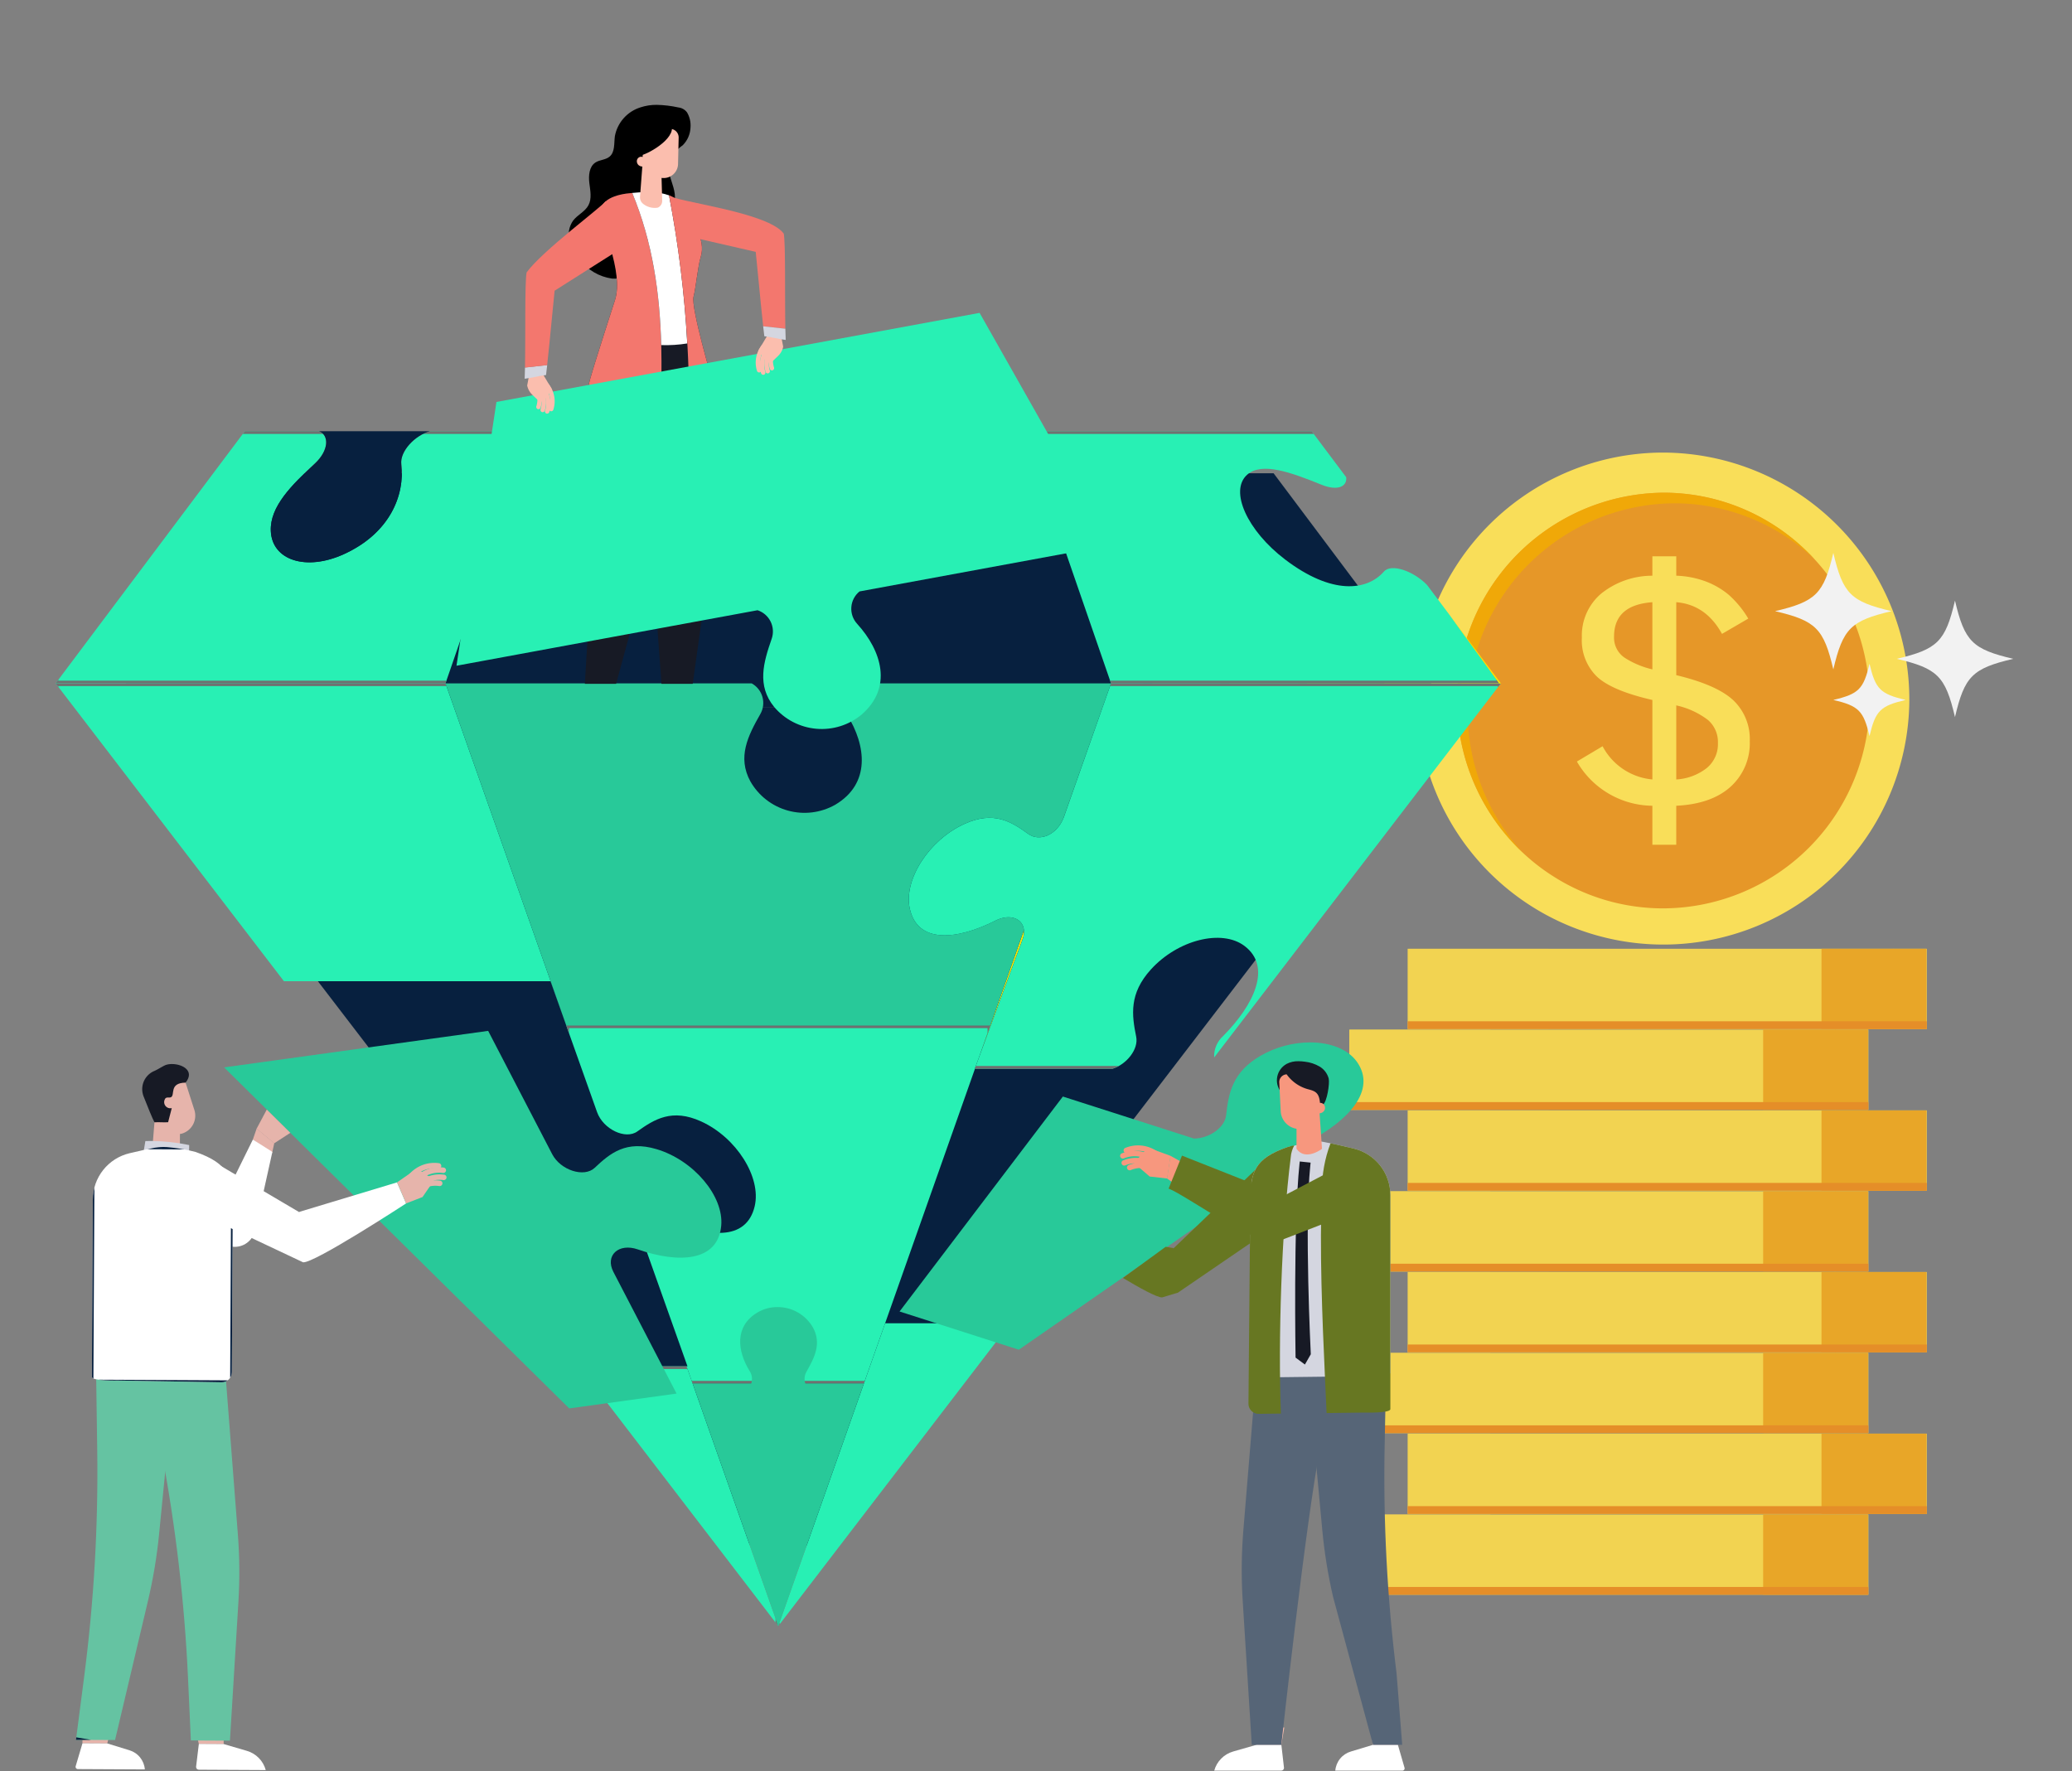
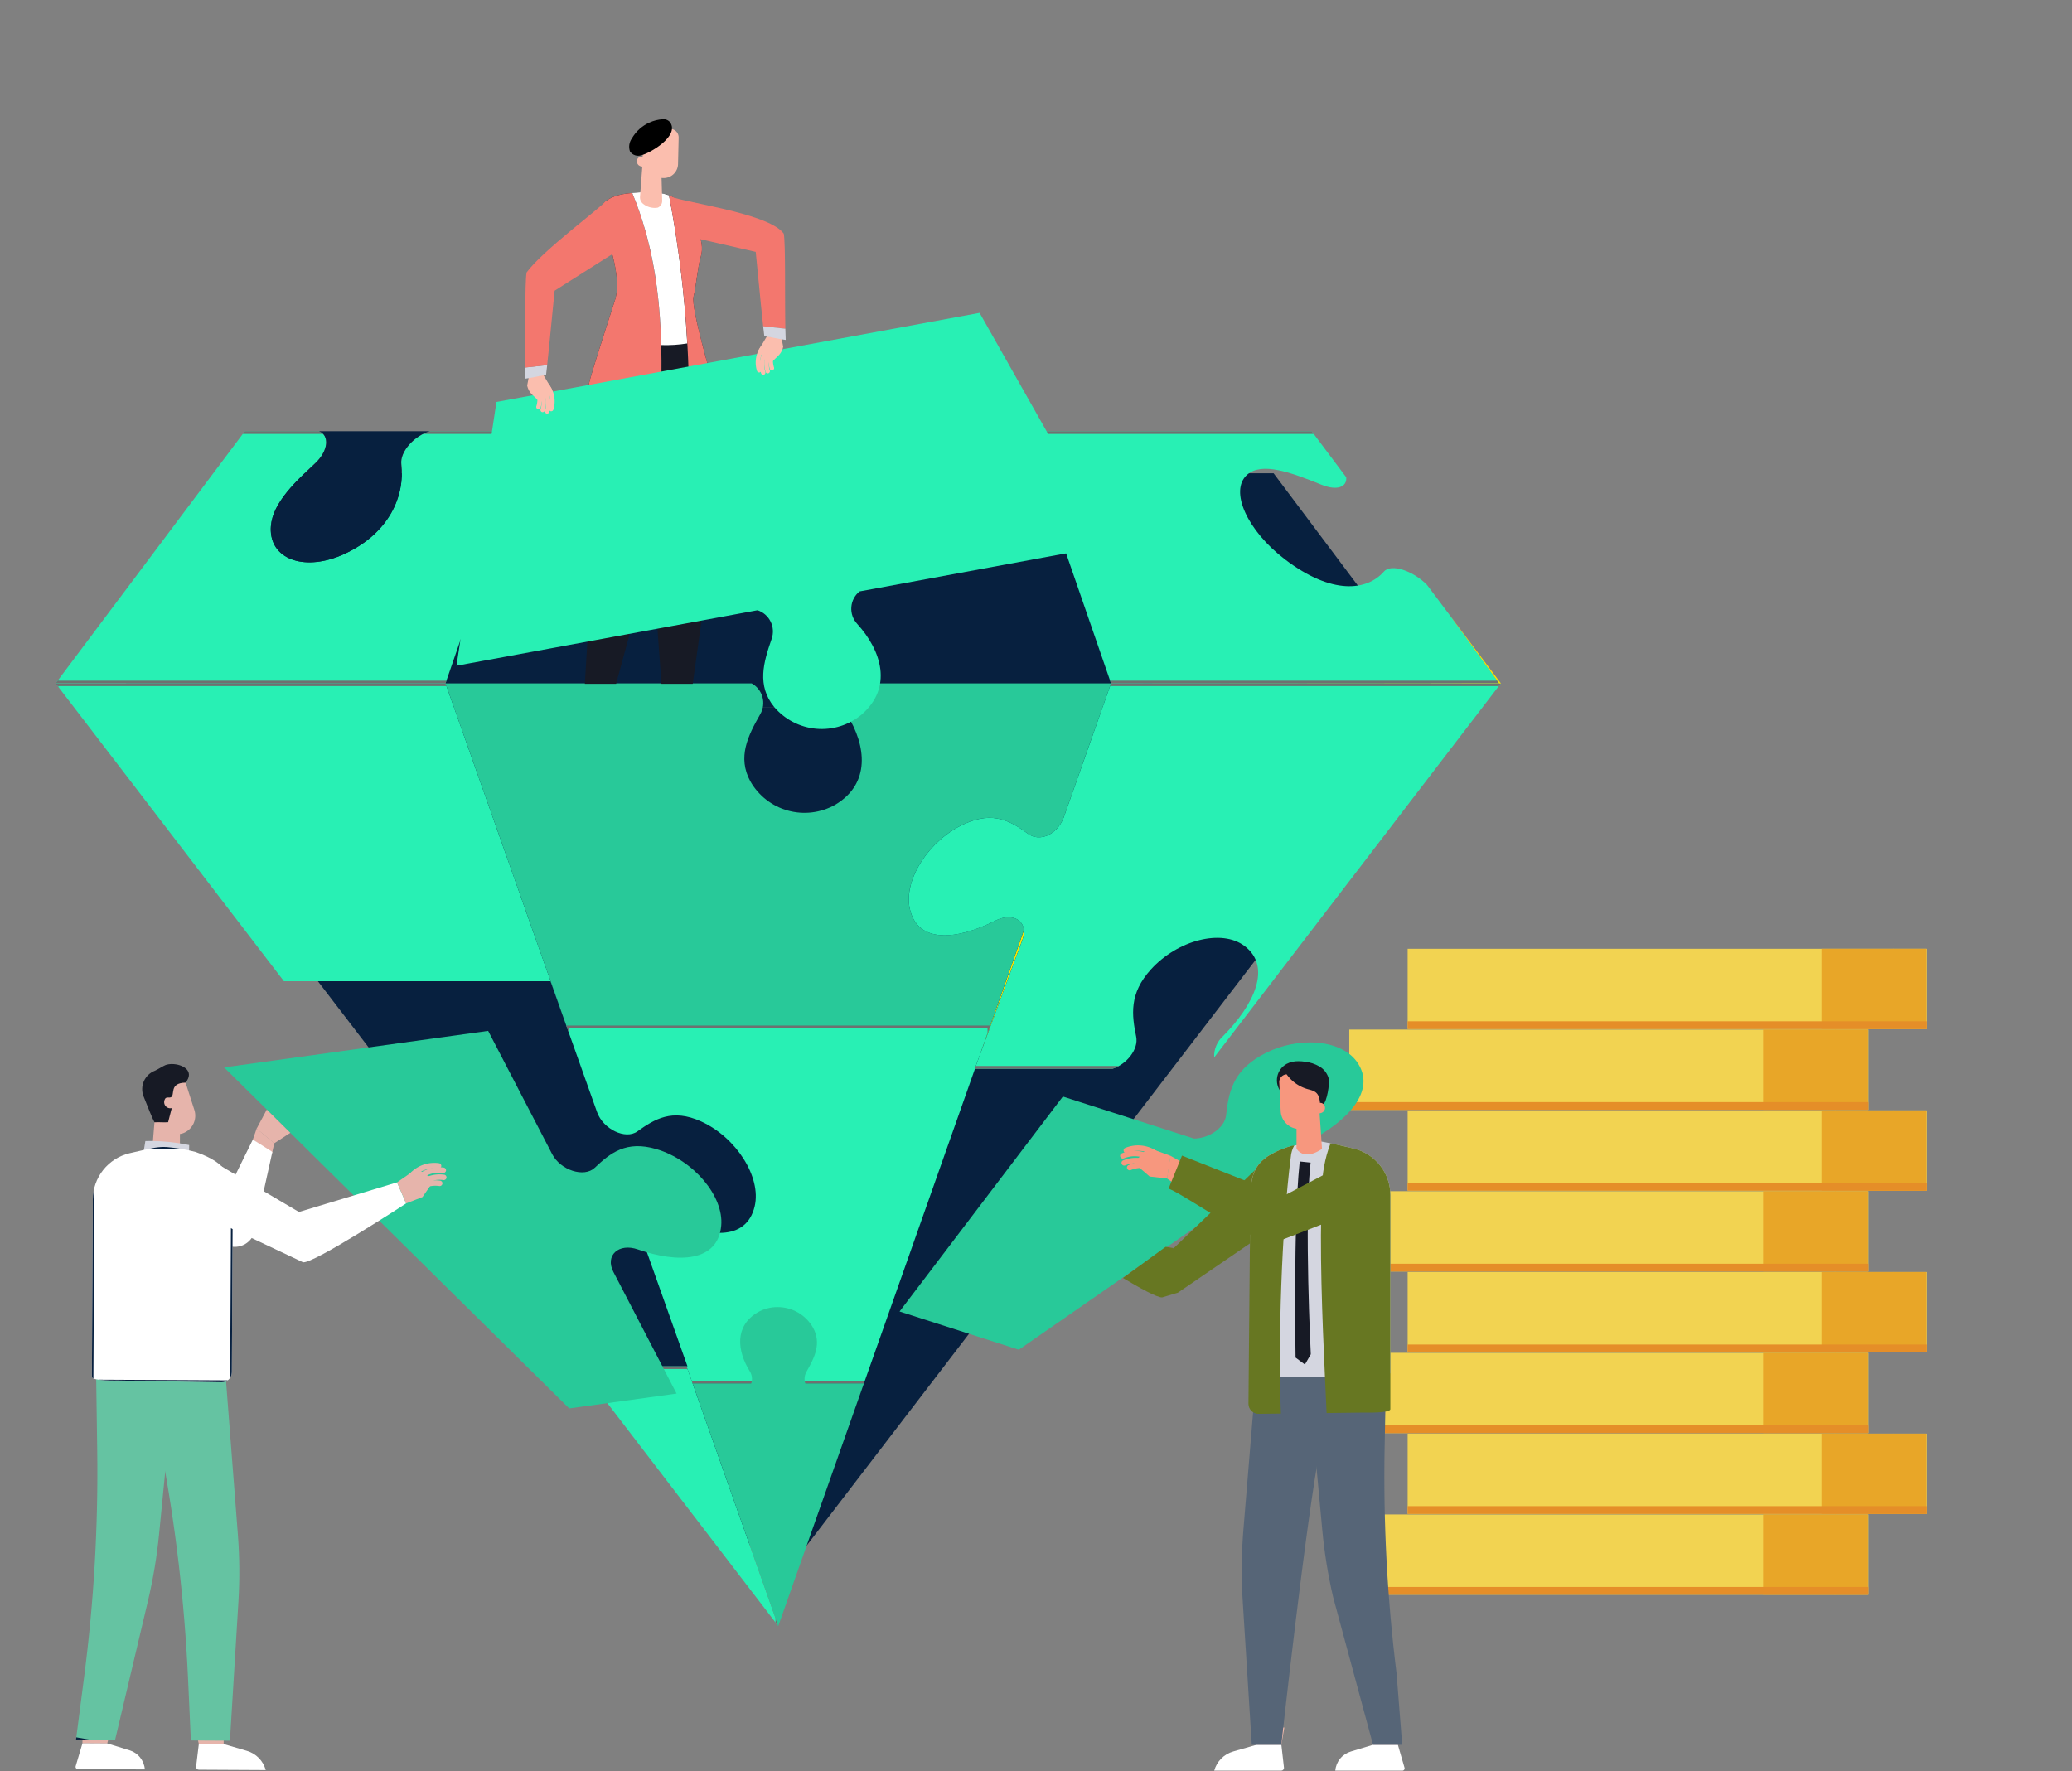
<svg xmlns="http://www.w3.org/2000/svg" xmlns:xlink="http://www.w3.org/1999/xlink" width="379" height="324" viewBox="0 0 379 324">
  <rect x="0" y="0" width="379" height="324" fill="#808080" stroke="none" />
  <defs>
    <clipPath id="clip-path">
      <rect id="Rectangle_2359" data-name="Rectangle 2359" width="379" height="324" transform="translate(191 6972)" fill="#fff" stroke="#707070" stroke-width="1" />
    </clipPath>
    <clipPath id="clip-path-2">
-       <rect id="Rectangle_2055" data-name="Rectangle 2055" width="315.474" height="208.936" fill="none" />
-     </clipPath>
+       </clipPath>
    <clipPath id="clip-path-3">
      <rect id="Rectangle_2054" data-name="Rectangle 2054" width="25.656" height="14.685" fill="none" />
    </clipPath>
    <clipPath id="clip-path-5">
      <rect id="Rectangle_2060" data-name="Rectangle 2060" width="25.657" height="14.686" fill="none" />
    </clipPath>
    <clipPath id="clip-path-7">
      <rect id="Rectangle_2066" data-name="Rectangle 2066" width="25.656" height="14.686" fill="none" />
    </clipPath>
    <clipPath id="clip-path-9">
      <rect id="Rectangle_2072" data-name="Rectangle 2072" width="25.657" height="14.685" fill="none" />
    </clipPath>
    <clipPath id="clip-path-28">
      <rect id="Rectangle_2161" data-name="Rectangle 2161" width="65.335" height="65.852" fill="none" />
    </clipPath>
    <clipPath id="clip-path-29">
      <path id="Path_3417" data-name="Path 3417" d="M226.3,78.064H45.2l-32.12,42.815H258.419Z" transform="translate(-13.081 -78.064)" fill="#07203f" />
    </clipPath>
    <clipPath id="clip-path-30">
      <path id="Path_3418" data-name="Path 3418" d="M258.419,127.655H13.081L135.751,287.7Z" transform="translate(-13.081 -127.655)" fill="#07203f" />
    </clipPath>
    <clipPath id="clip-path-31">
      <path id="Path_3419" data-name="Path 3419" d="M202.716,127.655H89.732L146.225,287.7Z" transform="translate(-89.732 -127.655)" fill="#07203f" />
    </clipPath>
    <clipPath id="clip-path-32">
      <path id="Path_3420" data-name="Path 3420" d="M70.464,69.148c-2.8.786-5.508,3.7-5.232,6.035.665,5.645-2.072,12.63-10.542,16.473-6.872,3.117-13.123,1.114-13.33-4.283-.164-4.446,3.8-8.356,8.072-12.328,2.5-2.322,2.685-5.128.742-5.9H36.612L2.259,114.932,2,115.277H73.31L89.247,69.148Z" transform="translate(-2 -69.148)" fill="#28f0b4" stroke="#707070" stroke-width="1" />
    </clipPath>
    <clipPath id="clip-path-33">
      <path id="Path_3421" data-name="Path 3421" d="M207.145,69.148l15.937,46.129h71l-9.143-12.606-4.066-5.412c-2.512-2.573-6.553-3.946-7.874-2.436-3.091,3.523-9.488,4.326-18.07-2.2-6.959-5.292-10.231-12.563-6.967-15.5,2.694-2.418,8.038-.44,13.658,1.83,2.849,1.148,4.662.371,4.481-1.382l-6.32-8.425Z" transform="translate(-207.145 -69.148)" fill="#28f0b4" stroke="#707070" stroke-width="1" />
    </clipPath>
    <clipPath id="clip-path-34">
      <path id="Path_3424" data-name="Path 3424" d="M112.91,267.277l36.425,47.52-16.772-47.52Z" transform="translate(-112.91 -267.277)" fill="#28f0b4" stroke="#707070" stroke-width="1" />
    </clipPath>
    <clipPath id="clip-path-35">
      <path id="Path_3425" data-name="Path 3425" d="M174.65,258.163,155.1,313.551l42.456-55.388Z" transform="translate(-155.1 -258.163)" fill="#28f0b4" stroke="#707070" stroke-width="1" />
    </clipPath>
    <clipPath id="clip-path-36">
      <path id="Path_3426" data-name="Path 3426" d="M296.6,122.578h-71l71.266.051.043-.051Z" transform="translate(-225.604 -122.578)" fill="none" />
    </clipPath>
    <linearGradient id="linear-gradient" x1="-2.731" y1="3903.238" x2="-2.719" y2="3903.238" gradientUnits="objectBoundingBox">
      <stop offset="0" stop-color="#e6b705" />
      <stop offset="1" stop-color="#fbe400" />
    </linearGradient>
    <clipPath id="clip-path-37">
      <path id="Path_3427" data-name="Path 3427" d="M215.536,147.2c.016-.036.033-.074.047-.107l8.641-24.51Z" transform="translate(-215.536 -122.579)" fill="none" />
    </clipPath>
    <linearGradient id="linear-gradient-2" x1="-21.419" y1="8.08" x2="-21.319" y2="8.08" xlink:href="#linear-gradient" />
    <clipPath id="clip-path-38">
      <path id="Path_3428" data-name="Path 3428" d="M2,122.578l.095.12.19.25L43.76,177.064H92.523l2.966,8.339L73.314,122.579H2Z" transform="translate(-2 -122.578)" fill="#28f0b4" stroke="#707070" stroke-width="1" />
    </clipPath>
    <clipPath id="clip-path-39">
      <path id="Path_3429" data-name="Path 3429" d="M197.654,198.076l.005-.013,7.934-21.479a3.847,3.847,0,0,0,.259-1.718v-.013Z" transform="translate(-197.654 -174.853)" fill="none" />
    </clipPath>
    <linearGradient id="linear-gradient-3" x1="-20.684" y1="6.621" x2="-20.579" y2="6.621" xlink:href="#linear-gradient" />
    <clipPath id="clip-path-40">
      <path id="Path_3430" data-name="Path 3430" d="M225.6,122.579h0Z" transform="translate(-225.599 -122.578)" fill="none" />
    </clipPath>
    <linearGradient id="linear-gradient-4" x1="0" y1="0.5" x2="1" y2="0.5" xlink:href="#linear-gradient" />
    <clipPath id="clip-path-41">
      <path id="Path_3431" data-name="Path 3431" d="M110.181,195.053l.09.254,5.547,15.6c1.114,3.133,5.2,5.093,7.364,3.539,3.169-2.262,6.372-4.238,11.673-1.829,6.449,2.935,11.034,10.2,9.8,15.5-1.52,6.527-8.789,5.725-15.7,2.2-3.315-1.692-6.138.259-5,3.461l8.4,23.63h-.17l1.119,3.17h31.307l20.332-57.6h-.035l.789-2.138,2.043-5.784Z" transform="translate(-110.181 -195.053)" fill="#28f0b4" stroke="#707070" stroke-width="1" />
    </clipPath>
    <clipPath id="clip-path-42">
      <path id="Path_3432" data-name="Path 3432" d="M136.969,270.949l15.653,44.35,15.653-44.35Z" transform="translate(-136.969 -270.949)" fill="#28c999" />
    </clipPath>
    <clipPath id="clip-path-43">
      <path id="Path_3433" data-name="Path 3433" d="M159.565,122.578a4.074,4.074,0,0,0-1.511,5.74c3.522,5.655,4.334,12.64-2.2,16.482a11.4,11.4,0,0,1-15.489-4.292c-2.417-4.438-.44-8.348,1.822-12.319a4.087,4.087,0,0,0-1.589-5.612h-56l22.085,62.571h77.563l6.155-17.44c-.2-2.1-2.53-3.086-5.214-1.732-6.95,3.522-14.237,4.326-15.67-2.2-1.157-5.292,3.522-12.562,10.015-15.5,5.327-2.417,8.513-.439,11.647,1.831,2.107,1.528,5.258.147,6.449-2.884.006-.01.009-.022.014-.031l8.688-24.617H159.565Z" transform="translate(-84.6 -122.578)" fill="#28c999" />
    </clipPath>
    <clipPath id="clip-path-44">
      <path id="Path_3434" data-name="Path 3434" d="M219.746,122.578h0l-8.641,24.51c-.014.033-.03.071-.047.107-.005.009-.008.021-.014.031-1.191,3.03-4.343,4.412-6.449,2.884-3.134-2.271-6.32-4.249-11.647-1.831-6.492,2.936-11.172,10.206-10.015,15.5,1.433,6.527,8.72,5.723,15.67,2.2,2.683-1.354,5.012-.372,5.214,1.732v.013a3.848,3.848,0,0,1-.259,1.718l-7.934,21.479-.005.013-.789,2.138h25.21c2.573-.821,4.774-3.574,4.308-5.854-.8-3.971-1.338-7.882,2.711-12.328,4.93-5.405,12.933-7.408,17.086-4.291,5.111,3.833,1.727,10.818-3.876,16.473a4.96,4.96,0,0,0-1.658,3.936l52.406-68.378-71.266-.051Z" transform="translate(-182.756 -122.578)" fill="#28f0b4" stroke="#707070" stroke-width="1" />
    </clipPath>
    <clipPath id="clip-path-45">
      <path id="Path_3436" data-name="Path 3436" d="M306.393,120.583h.311l-9.454-12.606Z" transform="translate(-297.25 -107.977)" fill="none" />
    </clipPath>
    <linearGradient id="linear-gradient-5" x1="-27.146" y1="16.778" x2="-27.055" y2="16.778" xlink:href="#linear-gradient" />
    <clipPath id="clip-path-47">
      <path id="Path_3438" data-name="Path 3438" d="M56.4,69.148c1.943.768,1.753,3.574-.742,5.9-4.274,3.971-8.236,7.882-8.072,12.328.207,5.4,6.458,7.4,13.33,4.283,8.469-3.843,11.206-10.827,10.542-16.473-.276-2.331,2.435-5.249,5.232-6.035Z" transform="translate(-47.584 -69.148)" fill="#07203f" />
    </clipPath>
    <clipPath id="clip-path-48">
      <path id="Path_3439" data-name="Path 3439" d="M37.69,202.887l63.131,62.386,19.468-2.691.167-.023L108.9,240.3c-1.568-3.016.962-5.336,4.477-4.113,7.325,2.543,14.636,2.343,15.246-4.331.5-5.411-5.038-11.985-11.828-14.01-5.581-1.659-8.483.737-11.313,3.412-1.934,1.836-6.247.453-7.779-2.5l-7.631-14.694-4.079-7.856Z" transform="translate(-37.69 -196.211)" fill="#28c999" />
    </clipPath>
    <clipPath id="clip-path-49">
      <path id="Path_3440" data-name="Path 3440" d="M246.878,201.068c-5.213,3-5.9,6.885-6.346,10.913-.252,2.312-3.189,4.262-5.889,4.259l-23.973-7.686L180.8,247.876l21.813,6.994,50.342-34.926a4.961,4.961,0,0,1,2.781-3.243c7.061-3.674,12.417-9.292,8.721-14.5-1.66-2.341-4.919-3.552-8.571-3.552a18.374,18.374,0,0,0-9.009,2.421" transform="translate(-180.802 -198.647)" fill="#28c999" />
    </clipPath>
    <clipPath id="clip-path-50">
      <path id="Path_3441" data-name="Path 3441" d="M150.226,255.7c-4.268,2.511-3.742,7.077-1.439,10.769a2.641,2.641,0,0,1,.07,2.7h10.289a2.64,2.64,0,0,1,.014-2.615c1.482-2.6,2.774-5.153,1.2-8.056a7.434,7.434,0,0,0-6.524-3.766,7.081,7.081,0,0,0-3.605.965" transform="translate(-147.031 -254.735)" fill="#28c999" />
    </clipPath>
    <clipPath id="clip-path-51">
      <rect id="Rectangle_2009" data-name="Rectangle 2009" width="266.086" height="304.721" fill="none" />
    </clipPath>
    <clipPath id="clip-path-52">
      <path id="Path_3443" data-name="Path 3443" d="M20.918,219.558l-.579,3.506s7.38,1.4,8.566-.846l.028-1.936a35.747,35.747,0,0,0-6.924-.747q-.545,0-1.09.022" transform="translate(-20.339 -219.536)" fill="none" />
    </clipPath>
    <linearGradient id="linear-gradient-7" x1="-2.043" y1="23.38" x2="-1.943" y2="23.38" gradientUnits="objectBoundingBox">
      <stop offset="0" stop-color="#f2f3fa" />
      <stop offset="1" stop-color="#d4d6e0" />
    </linearGradient>
    <clipPath id="clip-path-54">
      <path id="Path_3446" data-name="Path 3446" d="M6.254,351.316a.413.413,0,0,0,.4.559l12.243.063a3.987,3.987,0,0,0-2.838-3.511l-4.035-1.242-4.538-.023Z" transform="translate(-6.231 -347.161)" fill="#fff" />
    </clipPath>
    <clipPath id="clip-path-55">
      <path id="Path_3447" data-name="Path 3447" d="M10.2,282.786A290.345,290.345,0,0,1,7.8,324.234L6.312,335.721l7.147.037,6.005-25.383a92.894,92.894,0,0,0,2.051-12.292l2.9-29.536-14.427-.458Z" transform="translate(-6.312 -268.089)" fill="#65c3a2" stroke="#07203f" stroke-width="1" />
    </clipPath>
    <clipPath id="clip-path-57">
      <path id="Path_3450" data-name="Path 3450" d="M38.158,221.712l-3.95,8.02-.034.069-.058-.029L19.271,222.89a5.2,5.2,0,0,0-7.328,4.033l-.412,3.3,21.393,7.618,2.83,1.01a3.771,3.771,0,0,0,4-2.956l2.492-11.235.646-2.916.055-.249-3.565-2.26Z" transform="translate(-11.531 -219.234)" fill="#fff" stroke="#07203f" stroke-width="1" />
    </clipPath>
    <clipPath id="clip-path-59">
      <path id="Path_3452" data-name="Path 3452" d="M31.761,351.45a.5.5,0,0,0,.494.559l12.244.064a5.046,5.046,0,0,0-3.452-3.515L36.8,347.314l-4.538-.024Z" transform="translate(-31.758 -347.29)" fill="#fff" />
    </clipPath>
    <clipPath id="clip-path-60">
      <path id="Path_3453" data-name="Path 3453" d="M23.962,282.856a295.451,295.451,0,0,1,4.87,41.486l.525,11.5,7.147.037,1.552-25.406a89.284,89.284,0,0,0-.1-12.3L35.673,268.6l-14.5-.458Z" transform="translate(-21.177 -268.145)" fill="#65c3a2" stroke="#07203f" stroke-width="1" />
    </clipPath>
    <clipPath id="clip-path-61">
      <path id="Path_3454" data-name="Path 3454" d="M20.869,221a.2.2,0,0,1-.033.006c-.975.194-2.4.5-4.292.952a8.725,8.725,0,0,0-6.69,8.441l-.171,32.469c0,.778,4.759.66,4.759.66l7.19.123,11.78.2a1.839,1.839,0,0,0,1.871-1.83l.157-30.109c.03-5.607-.709-8.04-6.775-10.188a30.565,30.565,0,0,0-4.574-.837,9.979,9.979,0,0,0-1.282-.083,9.793,9.793,0,0,0-1.94.194" transform="translate(-9.683 -220.803)" fill="#fff" stroke="#07203f" stroke-width="1" />
    </clipPath>
    <clipPath id="clip-path-62">
      <path id="Path_3455" data-name="Path 3455" d="M28.277,206.634c-.022.024.008,0,0,0m-3.63-3.233c-.325.11-1.656.928-1.972,1.05a3.613,3.613,0,0,0-2.086,4.693c.753,1.918,1.621,4.067,2,4.752a11.625,11.625,0,0,1,1.249-.009,11.318,11.318,0,0,0,1.244-.009c.241-.949.425-1.633.666-2.582a1.126,1.126,0,0,1-1.218-1.693c.126-.257.4-.251.651-.245a.941.941,0,0,0,.408-.044c.834-.389-.415-2.626,2.687-2.68,1.732-2.136-.544-3.4-2.493-3.4a3.614,3.614,0,0,0-1.138.169" transform="translate(-20.338 -203.232)" fill="none" />
    </clipPath>
    <linearGradient id="linear-gradient-8" x1="-1.681" y1="12.103" x2="-1.596" y2="12.103" gradientUnits="objectBoundingBox">
      <stop offset="0" stop-color="#2d3249" />
      <stop offset="0.098" stop-color="#2d3249" />
      <stop offset="1" stop-color="#171a25" />
    </linearGradient>
    <clipPath id="clip-path-63">
      <path id="Path_3456" data-name="Path 3456" d="M31.431,224.461a5.156,5.156,0,0,0-3.225,3.672l-.734,3.242,20.537,9.689,2.719,1.285c1.859.34,18.862-10.763,18.862-10.763l-1.66-3.851-17.844,5.387-.04.066-.055-.035-14.1-8.311a5.125,5.125,0,0,0-2.619-.723,5.2,5.2,0,0,0-1.847.341" transform="translate(-27.473 -224.12)" fill="#fff" stroke="#07203f" stroke-width="1" />
    </clipPath>
    <clipPath id="clip-path-65">
      <path id="Path_3462" data-name="Path 3462" d="M252.272,225.665,237.4,239.946l-.06.025-.03-.07-1.365-.221-7.82,5.7c3.009,1.805,6.229,3.588,7.167,3.559l2.883-.863L259.63,233.4l-.241-3.319a5.186,5.186,0,0,0-7.118-4.412" transform="translate(-228.128 -225.286)" fill="#677722" />
    </clipPath>
    <clipPath id="clip-path-67">
      <path id="Path_3464" data-name="Path 3464" d="M255.2,347.48,250.94,348.7a5.047,5.047,0,0,0-3.473,3.5h12.257a.5.5,0,0,0,.5-.557l-.477-4.167Z" transform="translate(-247.467 -347.48)" fill="#fff" />
    </clipPath>
    <clipPath id="clip-path-68">
      <path id="Path_3465" data-name="Path 3465" d="M256.039,267.585,253.6,297.17a89.267,89.267,0,0,0-.17,12.317l1.7,27.023h5.408s4.459-40.8,7.146-54.6l2.865-14.712Z" transform="translate(-253.295 -267.202)" fill="#566577" />
    </clipPath>
    <clipPath id="clip-path-70">
      <path id="Path_3467" data-name="Path 3467" d="M280.021,347.48l-4.047,1.223a3.99,3.99,0,0,0-2.859,3.5h12.257a.413.413,0,0,0,.4-.557l-1.208-4.167Z" transform="translate(-273.115 -347.48)" fill="#fff" />
    </clipPath>
    <clipPath id="clip-path-71">
      <path id="Path_3468" data-name="Path 3468" d="M267.172,267.585l2.747,29.585a92.754,92.754,0,0,0,1.989,12.317l7.3,27.023h5.335l-1.033-13.088a290.745,290.745,0,0,1-2.18-41.507l.288-14.712Z" transform="translate(-267.172 -267.202)" fill="#566577" />
    </clipPath>
    <clipPath id="clip-path-72">
      <path id="Path_3469" data-name="Path 3469" d="M261.941,220.661c-6.085,2.12-6.836,4.552-6.836,10.163v30.144a1.841,1.841,0,0,0,1.862,1.843l11.793-.14,7.2-.086s4.767.142,4.767-.635V229.444a8.733,8.733,0,0,0-6.653-8.487c-1.893-.462-3.317-.775-4.292-.975-1.118-.232-1.653-.319-1.653-.319a46.372,46.372,0,0,0-6.189,1" transform="translate(-255.105 -219.663)" fill="none" />
    </clipPath>
    <linearGradient id="linear-gradient-9" x1="-8.437" y1="2.653" x2="-8.404" y2="2.653" xlink:href="#linear-gradient-7" />
    <clipPath id="clip-path-73">
      <path id="Path_3470" data-name="Path 3470" d="M270.264,228.762c-.491,10.03.067,23.677.542,33.96.11,2.435.22,4.685.306,6.65l6.893-.084s4.767.143,4.767-.635V229.494a8.733,8.733,0,0,0-6.653-8.487c-1.893-.462-3.317-.775-4.292-.975a24.033,24.033,0,0,0-1.564,8.729" transform="translate(-270.073 -220.033)" fill="#677722" />
    </clipPath>
    <clipPath id="clip-path-74">
      <path id="Path_3471" data-name="Path 3471" d="M261.889,220.77c-6.085,2.121-6.838,4.552-6.838,10.165l-.332,36.8a1.843,1.843,0,0,0,1.865,1.843l4.064-.048c-.506-13.329.1-33.445,1.81-46.907a5.182,5.182,0,0,1,.646-2.151,10.065,10.065,0,0,0-1.214.3" transform="translate(-254.719 -220.469)" fill="#677722" />
    </clipPath>
    <clipPath id="clip-path-75">
      <path id="Path_3472" data-name="Path 3472" d="M265.4,224.4c-1.127,10.736-.711,35.358-.711,35.358l1.709,1.268,1.077-1.879s-1.2-23.932-.089-34.538l.054-.52-1.985-.208Z" transform="translate(-264.616 -223.885)" fill="none" />
    </clipPath>
    <linearGradient id="linear-gradient-10" x1="-5.682" y1="28.095" x2="-5.659" y2="28.095" xlink:href="#linear-gradient-8" />
    <clipPath id="clip-path-76">
      <path id="Path_3473" data-name="Path 3473" d="M262.5,203.145a3.416,3.416,0,0,0-1.034,5.084c.906,1.161,2.041,2.256,3.079,3.4,1.224,1.354,4.336-.2,4.618-1.014.751-.571,1.271-3.9,1.055-4.819a3.658,3.658,0,0,0-1.677-2.191,6.834,6.834,0,0,0-2.669-.878,8.435,8.435,0,0,0-1.172-.089,4.488,4.488,0,0,0-2.2.5" transform="translate(-260.746 -202.643)" fill="none" />
    </clipPath>
    <linearGradient id="linear-gradient-11" x1="-17.538" y1="10.035" x2="-17.47" y2="10.035" xlink:href="#linear-gradient-8" />
    <clipPath id="clip-path-78">
      <path id="Path_3483" data-name="Path 3483" d="M237.8,228.669c3.22,1.206,16.684,11.2,20.331,9.531l18-6.973c3.086-1.683,1.674-4.543-.029-6.749a3.76,3.76,0,0,0-4.721-1.052L258.848,230l-18.6-7.364Z" transform="translate(-237.796 -222.632)" fill="#677722" />
    </clipPath>
    <clipPath id="clip-path-79">
      <path id="Path_3484" data-name="Path 3484" d="M123.846.455a6.826,6.826,0,0,0-4.7,5.286c-.169,1.315.045,2.889-.975,3.736-.72.6-1.793.557-2.576,1.068-1.159.756-1.284,2.4-1.115,3.77s.485,2.859-.178,4.074c-.63,1.157-1.982,1.729-2.786,2.773a4.5,4.5,0,0,0-.662,3.755,8.476,8.476,0,0,0,1.887,3.42,8.977,8.977,0,0,0,5.88,3.442c2.323.183,4.856-1.279,5.3-3.569.326-1.689-.461-3.549.272-5.107,1.048-2.223,4.487-2.395,5.6-4.585.712-1.4.2-3.074-.287-4.563s-.923-3.213-.1-4.545a12.864,12.864,0,0,1,2.2-2.064,4.864,4.864,0,0,0,1.378-3.2,4.679,4.679,0,0,0-.641-2.773,2.288,2.288,0,0,0-1.581-.9A20.493,20.493,0,0,0,126.813,0a9.183,9.183,0,0,0-2.966.455" transform="translate(-110.712)" />
    </clipPath>
    <clipPath id="clip-path-80">
      <path id="Path_3485" data-name="Path 3485" d="M125.683,71.554c1.317,9,2.928,30.413,3.764,42.274h5.717l2.953-21.175c.346-3.767-.3-34.3-.3-34.3l-14.122-.422Z" transform="translate(-123.69 -57.929)" fill="none" />
    </clipPath>
    <linearGradient id="linear-gradient-12" x1="-3.978" y1="4.43" x2="-3.944" y2="4.43" xlink:href="#linear-gradient-8" />
    <clipPath id="clip-path-81">
      <path id="Path_3487" data-name="Path 3487" d="M115.981,71.554c.12,9-1.118,30.413-1.859,42.274h5.717l5.769-21.175c.848-3.767,4.258-34.3,4.258-34.3L115.8,57.929Z" transform="translate(-114.122 -57.929)" fill="none" />
    </clipPath>
    <linearGradient id="linear-gradient-13" x1="-3.717" y1="4.351" x2="-3.683" y2="4.351" xlink:href="#linear-gradient-8" />
    <clipPath id="clip-path-82">
      <path id="Path_3488" data-name="Path 3488" d="M123.05,18.63c-3.193.218-6.1,1.208-6.071,3.91.013,1.36,4.453,10.491,2.759,15.725-2.4,7.431-5.127,15.953-4.761,15.533-1.274,3.147,21.811,4.841,22.592-.741,0,0-3.971-13.448-3.453-15.437.419-1.611.812-5.7,1.307-7.249,1.031-3.228-1.546-6.945-3.722-9.813-1.312-1.733-3.9-2.082-5.949-2.082-1.214,0-2.239.123-2.7.154" transform="translate(-114.926 -18.476)" fill="none" />
    </clipPath>
    <linearGradient id="linear-gradient-14" x1="-3.936" y1="7.102" x2="-3.901" y2="7.102" xlink:href="#linear-gradient-8" />
    <clipPath id="clip-path-83">
      <path id="Path_3489" data-name="Path 3489" d="M116.979,22.566c.013,1.36,4.453,10.491,2.759,15.725-2.4,7.43-5.127,15.953-4.761,15.533-.736,1.816,6.643,3.145,13.165,2.873.421-12.917-.14-25.724-5.241-38.029-3.134.24-5.946,1.237-5.923,3.9" transform="translate(-114.926 -18.668)" fill="#f3776e" />
    </clipPath>
    <clipPath id="clip-path-84">
      <path id="Path_3490" data-name="Path 3490" d="M124.313,18.63c-.05,0-.1.009-.148.012,3.755,9.056,5.046,18.385,5.3,27.829a24.6,24.6,0,0,0,4.763-.3,200.548,200.548,0,0,0-3.338-27.095,11.038,11.038,0,0,0-3.879-.6c-1.211,0-2.235.122-2.7.154" transform="translate(-124.164 -18.476)" fill="#fff" />
    </clipPath>
    <clipPath id="clip-path-85">
      <path id="Path_3491" data-name="Path 3491" d="M135.632,56.115c2.372-.571,4.063-1.523,4.265-2.963,0,0-3.972-13.448-3.454-15.437.419-1.611.812-5.7,1.307-7.249,1.031-3.228-1.546-6.945-3.722-9.813a4.632,4.632,0,0,0-2.075-1.482,206.032,206.032,0,0,1,3.679,36.944" transform="translate(-131.953 -19.171)" fill="#f3776e" />
    </clipPath>
    <clipPath id="clip-path-87">
      <path id="Path_3494" data-name="Path 3494" d="M127.215,3.65a7.009,7.009,0,0,0-3.225,2.927,2.591,2.591,0,0,0-.33,2.356,1.791,1.791,0,0,0,2.076.692c1.412-.289,7.02-3.447,5.279-6a1.543,1.543,0,0,0-1.357-.581,6.751,6.751,0,0,0-2.442.611" transform="translate(-123.49 -3.039)" />
    </clipPath>
    <clipPath id="clip-path-88">
      <path id="Path_3495" data-name="Path 3495" d="M94.238,60.37v0l-7.309,48.255v0h0L142,98.472a4.087,4.087,0,0,1,2.58,5.23c-1.5,4.316-2.739,8.52.443,12.446a11.4,11.4,0,0,0,16.01,1.411c5.731-4.963,3.665-11.685-.825-16.607a4.076,4.076,0,0,1,.446-5.921l45.993-8.481h0L182.613,44.076l0,0Z" transform="translate(-86.929 -44.074)" fill="#28f0b4" stroke="#707070" stroke-width="1" />
    </clipPath>
    <clipPath id="clip-path-90">
      <path id="Path_3502" data-name="Path 3502" d="M101.433,55.588c-.015.765-.035,1.461-.063,2.05,1.2-.138,2.714-.543,3.914-.681.064-.522.135-1.137.209-1.816Z" transform="translate(-101.37 -55.141)" fill="none" />
    </clipPath>
    <linearGradient id="linear-gradient-15" x1="-21.229" y1="102.941" x2="-21.02" y2="102.941" xlink:href="#linear-gradient-7" />
    <clipPath id="clip-path-91">
      <path id="Path_3503" data-name="Path 3503" d="M101.738,33.447c-.357,1.8-.179,11.657-.3,17.4L105.5,50.4c.514-4.7,1.219-12.45,1.362-13.612l15.313-9.711-5.986-6.647c-.813,1.124-11.532,9.015-14.453,13.019" transform="translate(-101.443 -20.428)" fill="#f3776e" />
    </clipPath>
    <clipPath id="clip-path-92">
      <path id="Path_3504" data-name="Path 3504" d="M135.924,26.786l11.891,2.728c.143,1.161.849,8.917,1.362,13.612l4.058.446c-.116-5.74.062-15.6-.294-17.4-2.921-4-20.176-5.879-20.989-7Z" transform="translate(-131.953 -19.171)" fill="#f3776e" />
    </clipPath>
    <clipPath id="clip-path-94">
      <path id="Path_3510" data-name="Path 3510" d="M152.113,48.734c1.2.137,2.714.543,3.913.68-.027-.59-.048-1.285-.064-2.05l-4.058-.446c.074.679.144,1.294.209,1.817" transform="translate(-151.904 -46.917)" fill="none" />
    </clipPath>
    <linearGradient id="linear-gradient-16" x1="-31.819" y1="105.82" x2="-31.61" y2="105.82" xlink:href="#linear-gradient-7" />
  </defs>
  <g id="Mask_Group_58" data-name="Mask Group 58" transform="translate(-191 -6972)" clip-path="url(#clip-path)">
    <g id="Group_2549" data-name="Group 2549" transform="translate(-15466.021 22742.732)">
      <g id="Group_2482" data-name="Group 2482" transform="translate(15798.513 -15687.943)">
        <g id="Group_2483" data-name="Group 2483" transform="translate(0 0)">
          <rect id="Rectangle_2053" data-name="Rectangle 2053" width="94.957" height="14.686" transform="translate(115.987 90.769)" fill="#f2d351" />
          <g id="Group_2390" data-name="Group 2390">
            <g id="Group_2389" data-name="Group 2389" clip-path="url(#clip-path-2)">
              <g id="Group_2388" data-name="Group 2388" transform="translate(116.148 90.77)" opacity="0.4" style="mix-blend-mode: screen;isolation: isolate">
                <g id="Group_2387" data-name="Group 2387">
                  <g id="Group_2386" data-name="Group 2386" clip-path="url(#clip-path-3)">
                    <path id="Path_3511" data-name="Path 3511" d="M192.772,140.86H180.243v14.686H205.9V140.86Z" transform="translate(-180.243 -140.86)" fill="#f2d351" />
                  </g>
                </g>
              </g>
            </g>
          </g>
          <rect id="Rectangle_2056" data-name="Rectangle 2056" width="13.236" height="14.686" transform="translate(191.69 90.769)" fill="#e8a628" />
          <rect id="Rectangle_2057" data-name="Rectangle 2057" width="6.06" height="14.686" transform="translate(204.817 90.769)" fill="#e8a628" />
          <rect id="Rectangle_2058" data-name="Rectangle 2058" width="94.957" height="1.421" transform="translate(115.987 104.034)" fill="#e58e28" />
          <rect id="Rectangle_2059" data-name="Rectangle 2059" width="94.957" height="14.686" transform="translate(105.31 105.552)" fill="#f2d351" />
          <g id="Group_2395" data-name="Group 2395">
            <g id="Group_2394" data-name="Group 2394" clip-path="url(#clip-path-2)">
              <g id="Group_2393" data-name="Group 2393" transform="translate(105.471 105.552)" opacity="0.4" style="mix-blend-mode: screen;isolation: isolate">
                <g id="Group_2392" data-name="Group 2392">
                  <g id="Group_2391" data-name="Group 2391" clip-path="url(#clip-path-5)">
                    <path id="Path_3512" data-name="Path 3512" d="M176.2,163.8H163.675v14.686h25.656V163.8Z" transform="translate(-163.674 -163.8)" fill="#f2d351" />
                  </g>
                </g>
              </g>
            </g>
          </g>
          <rect id="Rectangle_2062" data-name="Rectangle 2062" width="13.236" height="14.686" transform="translate(181.013 105.552)" fill="#e8a628" />
          <rect id="Rectangle_2063" data-name="Rectangle 2063" width="6.06" height="14.686" transform="translate(194.141 105.552)" fill="#e8a628" />
          <rect id="Rectangle_2064" data-name="Rectangle 2064" width="94.957" height="1.421" transform="translate(105.31 118.817)" fill="#e58e28" />
          <rect id="Rectangle_2065" data-name="Rectangle 2065" width="94.957" height="14.686" transform="translate(115.987 120.336)" fill="#f2d351" />
          <g id="Group_2400" data-name="Group 2400">
            <g id="Group_2399" data-name="Group 2399" clip-path="url(#clip-path-2)">
              <g id="Group_2398" data-name="Group 2398" transform="translate(116.148 120.336)" opacity="0.4" style="mix-blend-mode: screen;isolation: isolate">
                <g id="Group_2397" data-name="Group 2397">
                  <g id="Group_2396" data-name="Group 2396" clip-path="url(#clip-path-7)">
                    <path id="Path_3513" data-name="Path 3513" d="M192.772,186.741H180.243v14.686H205.9V186.741Z" transform="translate(-180.243 -186.741)" fill="#f2d351" />
                  </g>
                </g>
              </g>
            </g>
          </g>
          <rect id="Rectangle_2068" data-name="Rectangle 2068" width="13.236" height="14.686" transform="translate(191.69 120.336)" fill="#e8a628" />
          <rect id="Rectangle_2069" data-name="Rectangle 2069" width="6.06" height="14.686" transform="translate(204.817 120.336)" fill="#e8a628" />
          <rect id="Rectangle_2070" data-name="Rectangle 2070" width="94.957" height="1.421" transform="translate(115.987 133.601)" fill="#e58e28" />
          <rect id="Rectangle_2071" data-name="Rectangle 2071" width="94.957" height="14.686" transform="translate(105.31 135.118)" fill="#f2d351" />
          <g id="Group_2405" data-name="Group 2405">
            <g id="Group_2404" data-name="Group 2404" clip-path="url(#clip-path-2)">
              <g id="Group_2403" data-name="Group 2403" transform="translate(105.471 135.119)" opacity="0.4" style="mix-blend-mode: screen;isolation: isolate">
                <g id="Group_2402" data-name="Group 2402">
                  <g id="Group_2401" data-name="Group 2401" clip-path="url(#clip-path-9)">
                    <path id="Path_3514" data-name="Path 3514" d="M176.2,209.682H163.675v14.686h25.656V209.682Z" transform="translate(-163.674 -209.682)" fill="#f2d351" />
                  </g>
                </g>
              </g>
            </g>
          </g>
          <rect id="Rectangle_2074" data-name="Rectangle 2074" width="13.236" height="14.686" transform="translate(181.013 135.118)" fill="#e8a628" />
          <rect id="Rectangle_2075" data-name="Rectangle 2075" width="6.06" height="14.686" transform="translate(194.141 135.118)" fill="#e8a628" />
          <rect id="Rectangle_2076" data-name="Rectangle 2076" width="94.957" height="1.421" transform="translate(105.31 148.383)" fill="#e58e28" />
          <rect id="Rectangle_2077" data-name="Rectangle 2077" width="94.957" height="14.686" transform="translate(115.987 149.901)" fill="#f2d351" />
          <g id="Group_2410" data-name="Group 2410">
            <g id="Group_2409" data-name="Group 2409" clip-path="url(#clip-path-2)">
              <g id="Group_2408" data-name="Group 2408" transform="translate(116.148 149.901)" opacity="0.4" style="mix-blend-mode: screen;isolation: isolate">
                <g id="Group_2407" data-name="Group 2407">
                  <g id="Group_2406" data-name="Group 2406" clip-path="url(#clip-path-7)">
                    <path id="Path_3515" data-name="Path 3515" d="M192.772,232.622H180.243v14.686H205.9V232.622Z" transform="translate(-180.243 -232.622)" fill="#f2d351" />
                  </g>
                </g>
              </g>
            </g>
          </g>
          <rect id="Rectangle_2080" data-name="Rectangle 2080" width="13.236" height="14.686" transform="translate(191.69 149.901)" fill="#e8a628" />
          <rect id="Rectangle_2081" data-name="Rectangle 2081" width="6.06" height="14.686" transform="translate(204.817 149.901)" fill="#e8a628" />
          <rect id="Rectangle_2082" data-name="Rectangle 2082" width="94.957" height="1.421" transform="translate(115.987 163.166)" fill="#e58e28" />
          <rect id="Rectangle_2083" data-name="Rectangle 2083" width="94.957" height="14.686" transform="translate(105.31 164.684)" fill="#f2d351" />
          <g id="Group_2415" data-name="Group 2415">
            <g id="Group_2414" data-name="Group 2414" clip-path="url(#clip-path-2)">
              <g id="Group_2413" data-name="Group 2413" transform="translate(105.471 164.684)" opacity="0.4" style="mix-blend-mode: screen;isolation: isolate">
                <g id="Group_2412" data-name="Group 2412">
                  <g id="Group_2411" data-name="Group 2411" clip-path="url(#clip-path-5)">
                    <path id="Path_3516" data-name="Path 3516" d="M176.2,255.563H163.675v14.686h25.656V255.563Z" transform="translate(-163.674 -255.563)" fill="#f2d351" />
                  </g>
                </g>
              </g>
            </g>
          </g>
          <rect id="Rectangle_2086" data-name="Rectangle 2086" width="13.236" height="14.686" transform="translate(181.013 164.684)" fill="#e8a628" />
          <rect id="Rectangle_2087" data-name="Rectangle 2087" width="6.06" height="14.686" transform="translate(194.141 164.684)" fill="#e8a628" />
          <rect id="Rectangle_2088" data-name="Rectangle 2088" width="94.957" height="1.421" transform="translate(105.31 177.949)" fill="#e58e28" />
          <rect id="Rectangle_2089" data-name="Rectangle 2089" width="94.957" height="14.686" transform="translate(115.987 179.467)" fill="#f2d351" />
          <g id="Group_2420" data-name="Group 2420">
            <g id="Group_2419" data-name="Group 2419" clip-path="url(#clip-path-2)">
              <g id="Group_2418" data-name="Group 2418" transform="translate(116.148 179.467)" opacity="0.4" style="mix-blend-mode: screen;isolation: isolate">
                <g id="Group_2417" data-name="Group 2417">
                  <g id="Group_2416" data-name="Group 2416" clip-path="url(#clip-path-7)">
                    <path id="Path_3517" data-name="Path 3517" d="M192.772,278.5H180.243V293.19H205.9V278.5Z" transform="translate(-180.243 -278.504)" fill="#f2d351" />
                  </g>
                </g>
              </g>
            </g>
          </g>
          <rect id="Rectangle_2092" data-name="Rectangle 2092" width="13.236" height="14.686" transform="translate(191.69 179.467)" fill="#e8a628" />
          <rect id="Rectangle_2093" data-name="Rectangle 2093" width="6.06" height="14.686" transform="translate(204.817 179.467)" fill="#e8a628" />
          <rect id="Rectangle_2094" data-name="Rectangle 2094" width="94.957" height="1.421" transform="translate(115.987 192.732)" fill="#e58e28" />
          <rect id="Rectangle_2095" data-name="Rectangle 2095" width="94.957" height="14.686" transform="translate(105.31 194.25)" fill="#f2d351" />
          <g id="Group_2425" data-name="Group 2425">
            <g id="Group_2424" data-name="Group 2424" clip-path="url(#clip-path-2)">
              <g id="Group_2423" data-name="Group 2423" transform="translate(105.471 194.25)" opacity="0.4" style="mix-blend-mode: screen;isolation: isolate">
                <g id="Group_2422" data-name="Group 2422">
                  <g id="Group_2421" data-name="Group 2421" clip-path="url(#clip-path-5)">
                    <path id="Path_3518" data-name="Path 3518" d="M176.2,301.444H163.675V316.13h25.656V301.444Z" transform="translate(-163.674 -301.444)" fill="#f2d351" />
                  </g>
                </g>
              </g>
            </g>
          </g>
          <rect id="Rectangle_2098" data-name="Rectangle 2098" width="13.237" height="14.686" transform="translate(181.013 194.25)" fill="#e8a628" />
          <rect id="Rectangle_2099" data-name="Rectangle 2099" width="6.06" height="14.686" transform="translate(194.141 194.25)" fill="#e8a628" />
          <rect id="Rectangle_2100" data-name="Rectangle 2100" width="94.957" height="1.421" transform="translate(105.31 207.515)" fill="#e58e28" />
          <path id="Path_3536" data-name="Path 3536" d="M0,10.918Z" transform="translate(204.502 168.452)" fill="#f2d351" />
          <g id="Group_2480" data-name="Group 2480">
            <g id="Group_2479" data-name="Group 2479" clip-path="url(#clip-path-2)">
              <path id="Path_3529" data-name="Path 3529" d="M272.733,45.359A45,45,0,1,1,227.731,0a45.182,45.182,0,0,1,45,45.359" transform="translate(-64.978)" fill="#f9de59" />
              <path id="Path_3530" data-name="Path 3530" d="M269.469,49.409a37.873,37.873,0,0,1-37.721,38.02,37.3,37.3,0,0,1-19.993-5.78,36.313,36.313,0,0,1-3.818-2.747,38.085,38.085,0,0,1,23.811-67.512,37.238,37.238,0,0,1,18.645,4.966,38.028,38.028,0,0,1,10.616,9.055,36.39,36.39,0,0,1,2.725,3.848,37.724,37.724,0,0,1,4.573,10.754,38.2,38.2,0,0,1,1.163,9.4" transform="translate(-68.996 -4.05)" fill="#e69728" />
              <g id="Group_2478" data-name="Group 2478" transform="translate(125.031 7.339)" opacity="0.8" style="mix-blend-mode: multiply;isolation: isolate">
                <g id="Group_2477" data-name="Group 2477">
                  <g id="Group_2476" data-name="Group 2476" clip-path="url(#clip-path-28)">
                    <path id="Path_3531" data-name="Path 3531" d="M259.362,23.517a37.371,37.371,0,0,0-25.689-10.188,38.077,38.077,0,0,0-27.614,63.912,38.077,38.077,0,0,1,25.689-65.852,37.473,37.473,0,0,1,27.614,12.128" transform="translate(-194.027 -11.389)" fill="#f2ad00" />
                  </g>
                </g>
              </g>
              <path id="Path_3532" data-name="Path 3532" d="M256.639,55.779q-3.016-2.814-10.43-4.587V37.844q5.421.449,8.366,5.8l4.807-2.8a18.36,18.36,0,0,0-3.592-4.368,14.652,14.652,0,0,0-4.181-2.426,17.067,17.067,0,0,0-5.4-1.054V29.451H241.84V33a14.916,14.916,0,0,0-9.345,3.256,10.064,10.064,0,0,0-3.555,8.072,9.265,9.265,0,0,0,2.778,7.151q2.774,2.573,10.122,4.249v14.54a11.456,11.456,0,0,1-9.108-6.075l-4.7,2.8A16.119,16.119,0,0,0,241.84,75.08v7.133h4.368V75.08q6.432-.308,9.939-3.48a10.708,10.708,0,0,0,3.507-8.331,9.773,9.773,0,0,0-3.015-7.49m-14.8-5.646a16.193,16.193,0,0,1-4.994-2.081,4.414,4.414,0,0,1-2.014-3.926q0-5.769,7.008-6.28ZM251.761,68.2a9.944,9.944,0,0,1-5.552,2.069V56.721a14.779,14.779,0,0,1,5.807,2.676,5.326,5.326,0,0,1,1.814,4.217,5.661,5.661,0,0,1-2.069,4.587" transform="translate(-81.087 -10.473)" fill="#f9de59" />
              <path id="Path_3533" data-name="Path 3533" d="M294.946,49.793h0c-1.757-7.47-3.181-8.895-10.652-10.652h0c7.47-1.757,8.895-3.181,10.652-10.652h0c1.757,7.471,3.181,8.895,10.652,10.652h0c-7.471,1.757-8.895,3.182-10.652,10.652" transform="translate(-101.095 -10.131)" fill="#f2f2f2" />
              <path id="Path_3534" data-name="Path 3534" d="M329.48,63.326h0c-1.757-7.47-3.181-8.895-10.652-10.652h0c7.47-1.757,8.895-3.181,10.652-10.652h0c1.757,7.471,3.181,8.895,10.652,10.652h0c-7.471,1.757-8.895,3.182-10.652,10.652" transform="translate(-113.376 -14.943)" fill="#f2f2f2" />
              <path id="Path_3535" data-name="Path 3535" d="M307.44,73.184h0c-1.092-4.64-1.976-5.524-6.616-6.616h0c4.64-1.092,5.524-1.976,6.616-6.616h0c1.092,4.64,1.976,5.524,6.616,6.616h0c-4.64,1.092-5.524,1.976-6.616,6.616" transform="translate(-106.973 -21.319)" fill="#f2f2f2" />
            </g>
          </g>
        </g>
      </g>
      <g id="Group_2384" data-name="Group 2384" transform="translate(15665.47 -15751.551)">
        <g id="Group_2385" data-name="Group 2385" transform="translate(0 0)">
          <g id="Group_2244" data-name="Group 2244" transform="translate(11.294 67.397)">
            <g id="Group_2243" data-name="Group 2243" clip-path="url(#clip-path-29)">
              <rect id="Rectangle_1984" data-name="Rectangle 1984" width="245.338" height="42.815" transform="translate(0)" fill="#07203f" />
            </g>
          </g>
          <g id="Group_2246" data-name="Group 2246" transform="translate(11.294 110.211)">
            <g id="Group_2245" data-name="Group 2245" clip-path="url(#clip-path-30)">
              <rect id="Rectangle_1985" data-name="Rectangle 1985" width="245.338" height="160.046" transform="translate(0 0)" fill="#07203f" />
            </g>
          </g>
          <g id="Group_2248" data-name="Group 2248" transform="translate(77.47 110.211)">
            <g id="Group_2247" data-name="Group 2247" clip-path="url(#clip-path-31)">
              <rect id="Rectangle_1986" data-name="Rectangle 1986" width="112.984" height="160.046" transform="translate(0 0)" fill="#07203f" />
            </g>
          </g>
          <g id="Group_2250" data-name="Group 2250" transform="translate(1.727 59.699)">
            <g id="Group_2249" data-name="Group 2249" clip-path="url(#clip-path-32)">
              <rect id="Rectangle_1987" data-name="Rectangle 1987" width="87.247" height="46.129" transform="translate(0 0)" fill="#28f0b4" stroke="#707070" stroke-width="1" />
            </g>
          </g>
          <g id="Group_2252" data-name="Group 2252" transform="translate(178.839 59.699)">
            <g id="Group_2251" data-name="Group 2251" clip-path="url(#clip-path-33)">
              <rect id="Rectangle_1988" data-name="Rectangle 1988" width="86.935" height="46.129" transform="translate(0 0)" fill="#28f0b4" stroke="#707070" stroke-width="1" />
            </g>
          </g>
          <g id="Group_2258" data-name="Group 2258" transform="translate(97.481 230.754)">
            <g id="Group_2257" data-name="Group 2257" clip-path="url(#clip-path-34)">
              <rect id="Rectangle_1991" data-name="Rectangle 1991" width="36.425" height="47.52" fill="#28f0b4" stroke="#707070" stroke-width="1" />
            </g>
          </g>
          <g id="Group_2260" data-name="Group 2260" transform="translate(133.906 222.886)">
            <g id="Group_2259" data-name="Group 2259" clip-path="url(#clip-path-35)">
-               <rect id="Rectangle_1992" data-name="Rectangle 1992" width="66.516" height="58.745" transform="translate(-17.694 48.999) rotate(-70.145)" fill="#28f0b4" stroke="#707070" stroke-width="1" />
-             </g>
+               </g>
          </g>
          <g id="Group_2262" data-name="Group 2262" transform="translate(194.776 105.828)">
            <g id="Group_2261" data-name="Group 2261" clip-path="url(#clip-path-36)">
              <rect id="Rectangle_1993" data-name="Rectangle 1993" width="71.31" height="0.051" transform="translate(0)" fill="url(#linear-gradient)" />
            </g>
          </g>
          <g id="Group_2264" data-name="Group 2264" transform="translate(186.084 105.829)">
            <g id="Group_2263" data-name="Group 2263" clip-path="url(#clip-path-37)">
              <rect id="Rectangle_1994" data-name="Rectangle 1994" width="8.688" height="24.617" transform="translate(0 0)" fill="url(#linear-gradient-2)" />
            </g>
          </g>
          <g id="Group_2266" data-name="Group 2266" transform="translate(1.727 105.828)">
            <g id="Group_2265" data-name="Group 2265" clip-path="url(#clip-path-38)">
              <rect id="Rectangle_1995" data-name="Rectangle 1995" width="93.488" height="62.825" fill="#28f0b4" stroke="#707070" stroke-width="1" />
            </g>
          </g>
          <g id="Group_2268" data-name="Group 2268" transform="translate(170.645 150.96)">
            <g id="Group_2267" data-name="Group 2267" clip-path="url(#clip-path-39)">
              <rect id="Rectangle_1996" data-name="Rectangle 1996" width="8.25" height="23.223" transform="translate(0 0)" fill="url(#linear-gradient-3)" />
            </g>
          </g>
          <g id="Group_2270" data-name="Group 2270" transform="translate(194.772 105.828)">
            <g id="Group_2269" data-name="Group 2269" clip-path="url(#clip-path-40)">
              <rect id="Rectangle_1997" data-name="Rectangle 1997" width="0.001" height="0.001" transform="translate(0 0)" fill="url(#linear-gradient-4)" />
            </g>
          </g>
          <g id="Group_2272" data-name="Group 2272" transform="translate(95.125 168.399)">
            <g id="Group_2271" data-name="Group 2271" clip-path="url(#clip-path-41)">
              <rect id="Rectangle_1998" data-name="Rectangle 1998" width="77.563" height="65.525" transform="translate(0)" fill="#28f0b4" stroke="#707070" stroke-width="1" />
            </g>
          </g>
          <g id="Group_2274" data-name="Group 2274" transform="translate(118.253 233.924)">
            <g id="Group_2273" data-name="Group 2273" clip-path="url(#clip-path-42)">
              <rect id="Rectangle_1999" data-name="Rectangle 1999" width="48.436" height="37.432" transform="translate(-6.39 43.409) rotate(-81.626)" fill="#28c999" />
            </g>
          </g>
          <g id="Group_2276" data-name="Group 2276" transform="translate(73.04 105.828)">
            <g id="Group_2275" data-name="Group 2275" clip-path="url(#clip-path-43)">
              <rect id="Rectangle_2000" data-name="Rectangle 2000" width="121.733" height="62.571" transform="translate(0 0)" fill="#28c999" />
            </g>
          </g>
          <g id="Group_2278" data-name="Group 2278" transform="translate(157.783 105.828)">
            <g id="Group_2277" data-name="Group 2277" clip-path="url(#clip-path-44)">
              <rect id="Rectangle_2001" data-name="Rectangle 2001" width="109.24" height="70.493" transform="translate(-0.981)" fill="#28f0b4" stroke="#707070" stroke-width="1" />
            </g>
          </g>
          <g id="Group_2282" data-name="Group 2282" transform="translate(256.632 93.222)">
            <g id="Group_2281" data-name="Group 2281" clip-path="url(#clip-path-45)">
              <rect id="Rectangle_2003" data-name="Rectangle 2003" width="9.454" height="12.606" fill="url(#linear-gradient-5)" />
            </g>
          </g>
          <g id="Group_2284" data-name="Group 2284" transform="translate(256.632 93.222)">
            <g id="Group_2283" data-name="Group 2283" clip-path="url(#clip-path-45)">
              <rect id="Rectangle_2004" data-name="Rectangle 2004" width="9.454" height="12.606" fill="url(#linear-gradient-5)" />
            </g>
          </g>
          <g id="Group_2286" data-name="Group 2286" transform="translate(41.082 59.699)">
            <g id="Group_2285" data-name="Group 2285" clip-path="url(#clip-path-47)">
              <rect id="Rectangle_2005" data-name="Rectangle 2005" width="29.268" height="25.624" transform="translate(-0.159 0)" fill="#07203f" />
            </g>
          </g>
          <g id="Group_2288" data-name="Group 2288" transform="translate(32.54 169.399)">
            <g id="Group_2287" data-name="Group 2287" clip-path="url(#clip-path-48)">
              <rect id="Rectangle_2006" data-name="Rectangle 2006" width="110.209" height="97.433" transform="translate(-23.268 9.016) rotate(-21.181)" fill="#28c999" />
            </g>
          </g>
          <g id="Group_2290" data-name="Group 2290" transform="translate(156.096 171.502)">
            <g id="Group_2289" data-name="Group 2289" clip-path="url(#clip-path-49)">
              <rect id="Rectangle_2007" data-name="Rectangle 2007" width="87.331" height="102.788" transform="translate(-21.18 46.596) rotate(-65.556)" fill="#28c999" />
            </g>
          </g>
          <g id="Group_2292" data-name="Group 2292" transform="translate(126.94 219.926)">
            <g id="Group_2291" data-name="Group 2291" clip-path="url(#clip-path-50)">
              <rect id="Rectangle_2008" data-name="Rectangle 2008" width="16.61" height="17.907" transform="translate(-3.152 14.131) rotate(-81.626)" fill="#28c999" />
            </g>
          </g>
          <g id="Group_2294" data-name="Group 2294">
            <g id="Group_2293" data-name="Group 2293" clip-path="url(#clip-path-51)">
              <path id="Path_3442" data-name="Path 3442" d="M27.494,221.12h0c-.72,2.741-5.2,1.034-5.2,1.034l.7-8.581,4.531,2.323Z" transform="translate(-3.047 -29.184)" fill="#e6b4ab" />
            </g>
          </g>
          <g id="Group_2296" data-name="Group 2296" transform="translate(17.56 189.537)">
            <g id="Group_2295" data-name="Group 2295" clip-path="url(#clip-path-52)">
              <rect id="Rectangle_2010" data-name="Rectangle 2010" width="8.594" height="4.925" transform="translate(0)" fill="url(#linear-gradient-7)" />
            </g>
          </g>
          <g id="Group_2298" data-name="Group 2298">
            <g id="Group_2297" data-name="Group 2297" clip-path="url(#clip-path-51)">
              <path id="Path_3444" data-name="Path 3444" d="M30.2,212.013l-1.607-5A1.425,1.425,0,0,0,26.8,206.1a5.83,5.83,0,0,0-4.038,5.537c-.255-.069.077,1.907.293,1.838,0,0,2.922,3.495,4.933,2.849a3.426,3.426,0,0,0,2.213-4.31" transform="translate(-3.098 -28.154)" fill="#e6b4ab" />
              <path id="Path_3445" data-name="Path 3445" d="M7.708,344.6l-.03,2.208,4.539.023.57-2.2Z" transform="translate(-1.049 -47.089)" fill="#e6b4ab" />
            </g>
          </g>
          <g id="Group_2300" data-name="Group 2300" transform="translate(5.38 299.722)">
            <g id="Group_2299" data-name="Group 2299" clip-path="url(#clip-path-54)">
              <rect id="Rectangle_2012" data-name="Rectangle 2012" width="4.843" height="12.751" transform="translate(-0.091 4.777) rotate(-89.702)" fill="#fff" />
            </g>
          </g>
          <g id="Group_2302" data-name="Group 2302" transform="translate(5.449 231.455)">
            <g id="Group_2301" data-name="Group 2301" clip-path="url(#clip-path-55)">
              <rect id="Rectangle_2013" data-name="Rectangle 2013" width="69.775" height="29.471" transform="translate(-11.466 65.668) rotate(-80.096)" fill="#65c3a2" stroke="#07203f" stroke-width="1" />
            </g>
          </g>
          <g id="Group_2304" data-name="Group 2304">
            <g id="Group_2303" data-name="Group 2303" clip-path="url(#clip-path-51)">
              <path id="Path_3448" data-name="Path 3448" d="M44.576,216.383l1.867-3.5,4.306,4.255L47.8,219.053Z" transform="translate(-6.091 -29.09)" fill="#e6b4ab" />
              <path id="Path_3449" data-name="Path 3449" d="M44.478,216.91l-.693,2.006,3.51,2.51.409-1.847Z" transform="translate(-5.983 -29.64)" fill="#e6b4ab" />
            </g>
          </g>
          <g id="Group_2306" data-name="Group 2306" transform="translate(9.955 189.276)">
            <g id="Group_2305" data-name="Group 2305" clip-path="url(#clip-path-57)">
              <rect id="Rectangle_2015" data-name="Rectangle 2015" width="36.697" height="30.685" transform="translate(-7.248 3.163) rotate(-23.579)" fill="#fff" stroke="#07203f" stroke-width="1" />
            </g>
          </g>
          <g id="Group_2308" data-name="Group 2308">
            <g id="Group_2307" data-name="Group 2307" clip-path="url(#clip-path-51)">
              <path id="Path_3451" data-name="Path 3451" d="M31.733,344.73l.524,2.21,4.538.024.016-2.208Z" transform="translate(-4.336 -47.107)" fill="#e6b4ab" />
            </g>
          </g>
          <g id="Group_2310" data-name="Group 2310" transform="translate(27.418 299.834)">
            <g id="Group_2309" data-name="Group 2309" clip-path="url(#clip-path-59)">
              <rect id="Rectangle_2017" data-name="Rectangle 2017" width="4.848" height="12.798" transform="translate(-0.057 4.782) rotate(-89.702)" fill="#fff" />
            </g>
          </g>
          <g id="Group_2312" data-name="Group 2312" transform="translate(18.283 231.504)">
            <g id="Group_2311" data-name="Group 2311" clip-path="url(#clip-path-60)">
              <rect id="Rectangle_2018" data-name="Rectangle 2018" width="40.333" height="69.361" transform="matrix(0.933, -0.36, 0.36, 0.933, -22.722, 8.754)" fill="#65c3a2" stroke="#07203f" stroke-width="1" />
            </g>
          </g>
          <g id="Group_2314" data-name="Group 2314" transform="translate(8.36 190.631)">
            <g id="Group_2313" data-name="Group 2313" clip-path="url(#clip-path-61)">
              <rect id="Rectangle_2019" data-name="Rectangle 2019" width="43.2" height="26.014" transform="translate(-0.227 43.065) rotate(-89.702)" fill="#fff" stroke="#07203f" stroke-width="1" />
            </g>
          </g>
          <g id="Group_2316" data-name="Group 2316" transform="translate(17.559 175.461)">
            <g id="Group_2315" data-name="Group 2315" clip-path="url(#clip-path-62)">
              <rect id="Rectangle_2020" data-name="Rectangle 2020" width="10.155" height="10.68" transform="translate(-0.485 0)" fill="url(#linear-gradient-8)" />
            </g>
          </g>
          <g id="Group_2318" data-name="Group 2318" transform="translate(23.719 193.495)">
            <g id="Group_2317" data-name="Group 2317" clip-path="url(#clip-path-63)">
              <rect id="Rectangle_2021" data-name="Rectangle 2021" width="46.021" height="34.575" transform="translate(-7.091 3.291) rotate(-24.899)" fill="#fff" stroke="#07203f" stroke-width="1" />
            </g>
          </g>
          <g id="Group_2320" data-name="Group 2320">
            <g id="Group_2319" data-name="Group 2319" clip-path="url(#clip-path-51)">
              <path id="Path_3457" data-name="Path 3457" d="M74.333,227.91l3.614-2.514,3.193,2.076-2.147,3.121-3,1.166Z" transform="translate(-10.157 -30.8)" fill="#e6b4ab" />
              <path id="Path_3458" data-name="Path 3458" d="M82.394,224.242a6.1,6.1,0,0,0-5.437,1.954c-.424.482.294,1.175.72.692a5.07,5.07,0,0,1,4.47-1.677.514.514,0,0,0,.607-.361.5.5,0,0,0-.361-.607" transform="translate(-10.498 -30.633)" fill="#e6b4ab" />
              <path id="Path_3459" data-name="Path 3459" d="M83.4,225.172a6.1,6.1,0,0,0-5.437,1.954c-.424.482.294,1.175.72.692a5.07,5.07,0,0,1,4.47-1.677.515.515,0,0,0,.607-.361.5.5,0,0,0-.361-.607" transform="translate(-10.636 -30.76)" fill="#e6b4ab" />
              <path id="Path_3460" data-name="Path 3460" d="M83.5,226.683a6.1,6.1,0,0,0-5.437,1.954c-.424.482.294,1.175.72.692a5.07,5.07,0,0,1,4.47-1.677.515.515,0,0,0,.607-.361.5.5,0,0,0-.361-.607" transform="translate(-10.649 -30.967)" fill="#e6b4ab" />
              <path id="Path_3461" data-name="Path 3461" d="M82.632,227.944A6.1,6.1,0,0,0,77.2,229.9c-.424.482.294,1.175.72.692a5.07,5.07,0,0,1,4.47-1.678.515.515,0,0,0,.607-.361.5.5,0,0,0-.361-.607" transform="translate(-10.531 -31.139)" fill="#e6b4ab" />
            </g>
          </g>
          <g id="Group_2322" data-name="Group 2322" transform="translate(196.955 194.501)">
            <g id="Group_2321" data-name="Group 2321" clip-path="url(#clip-path-65)">
              <rect id="Rectangle_2023" data-name="Rectangle 2023" width="31.502" height="23.679" transform="translate(0 0)" fill="#677722" />
            </g>
          </g>
          <g id="Group_2324" data-name="Group 2324">
            <g id="Group_2323" data-name="Group 2323" clip-path="url(#clip-path-51)">
              <path id="Path_3463" data-name="Path 3463" d="M261.509,343.818l-.54,3.162h-4.544v-3.162Z" transform="translate(-35.04 -46.982)" fill="#fbbeae" />
            </g>
          </g>
          <g id="Group_2326" data-name="Group 2326" transform="translate(213.651 299.998)">
            <g id="Group_2325" data-name="Group 2325" clip-path="url(#clip-path-67)">
              <rect id="Rectangle_2025" data-name="Rectangle 2025" width="12.788" height="4.723" transform="translate(0 0)" fill="#fff" />
            </g>
          </g>
          <g id="Group_2328" data-name="Group 2328" transform="translate(218.683 230.69)">
            <g id="Group_2327" data-name="Group 2327" clip-path="url(#clip-path-68)">
              <rect id="Rectangle_2026" data-name="Rectangle 2026" width="70.265" height="21.686" transform="translate(-4.455 69.032) rotate(-86.383)" fill="#566577" />
            </g>
          </g>
          <g id="Group_2330" data-name="Group 2330">
            <g id="Group_2329" data-name="Group 2329" clip-path="url(#clip-path-51)">
-               <path id="Path_3466" data-name="Path 3466" d="M285.557,343.818l.013,3.162h-4.543l-.554-3.162Z" transform="translate(-38.326 -46.982)" fill="#fbbeae" />
+               <path id="Path_3466" data-name="Path 3466" d="M285.557,343.818l.013,3.162h-4.543Z" transform="translate(-38.326 -46.982)" fill="#fbbeae" />
            </g>
          </g>
          <g id="Group_2332" data-name="Group 2332" transform="translate(235.795 299.998)">
            <g id="Group_2331" data-name="Group 2331" clip-path="url(#clip-path-70)">
              <rect id="Rectangle_2028" data-name="Rectangle 2028" width="12.743" height="4.723" transform="translate(0 0)" fill="#fff" />
            </g>
          </g>
          <g id="Group_2334" data-name="Group 2334" transform="translate(230.664 230.69)">
            <g id="Group_2333" data-name="Group 2333" clip-path="url(#clip-path-71)">
              <rect id="Rectangle_2029" data-name="Rectangle 2029" width="17.372" height="69.308" fill="#566577" />
            </g>
          </g>
          <g id="Group_2336" data-name="Group 2336" transform="translate(220.246 189.647)">
            <g id="Group_2335" data-name="Group 2335" clip-path="url(#clip-path-72)">
              <rect id="Rectangle_2030" data-name="Rectangle 2030" width="26.077" height="43.43" transform="matrix(1, -0.011, 0.011, 1, -0.456, 0.005)" fill="url(#linear-gradient-9)" />
            </g>
          </g>
          <g id="Group_2338" data-name="Group 2338" transform="translate(233.169 189.966)">
            <g id="Group_2337" data-name="Group 2337" clip-path="url(#clip-path-73)">
              <rect id="Rectangle_2031" data-name="Rectangle 2031" width="49.589" height="13.742" transform="translate(-1.043 49.388) rotate(-89.138)" fill="#677722" />
            </g>
          </g>
          <g id="Group_2340" data-name="Group 2340" transform="translate(219.913 190.342)">
            <g id="Group_2339" data-name="Group 2339" clip-path="url(#clip-path-74)">
              <rect id="Rectangle_2032" data-name="Rectangle 2032" width="49.239" height="9.122" transform="translate(-0.738 49.108) rotate(-89.138)" fill="#677722" />
            </g>
          </g>
          <g id="Group_2342" data-name="Group 2342" transform="translate(228.457 193.292)">
            <g id="Group_2341" data-name="Group 2341" clip-path="url(#clip-path-75)">
              <rect id="Rectangle_2033" data-name="Rectangle 2033" width="37.159" height="3.365" transform="translate(-0.505 37.144) rotate(-89.748)" fill="url(#linear-gradient-10)" />
            </g>
          </g>
          <g id="Group_2344" data-name="Group 2344" transform="translate(225.116 174.952)">
            <g id="Group_2343" data-name="Group 2343" clip-path="url(#clip-path-76)">
              <rect id="Rectangle_2034" data-name="Rectangle 2034" width="12.745" height="13.063" transform="translate(-3.433 1.192) rotate(-19.847)" fill="url(#linear-gradient-11)" />
            </g>
          </g>
          <g id="Group_2346" data-name="Group 2346">
            <g id="Group_2345" data-name="Group 2345" clip-path="url(#clip-path-51)">
              <path id="Path_3474" data-name="Path 3474" d="M265.106,215.409l3.4-1.26.21-3.2c-.105-2.1-.8-2.444-2.1-2.778a7.091,7.091,0,0,1-4.021-2.755,1.425,1.425,0,0,0-1.351,1.494l.264,5.247a3.43,3.43,0,0,0,3.6,3.252" transform="translate(-35.698 -28.069)" fill="#f7977e" />
              <path id="Path_3475" data-name="Path 3475" d="M264.9,219.822h0c1.643,2.314,4.661,0,4.661,0l-.591-8.732H264.9Z" transform="translate(-36.197 -28.845)" fill="#f7977e" />
              <path id="Path_3476" data-name="Path 3476" d="M269.414,211.527a.886.886,0,0,1,1,.226.964.964,0,0,1,.131,1.027,1.061,1.061,0,0,1-.87.581,1.18,1.18,0,0,1-.969-.422Z" transform="translate(-36.718 -28.895)" fill="#f7977e" />
              <path id="Path_3477" data-name="Path 3477" d="M237.154,222.449l-4.136-1.509-2.557,2.823,2.872,2.469,3.2.363Z" transform="translate(-31.492 -30.191)" fill="#f7977e" />
              <path id="Path_3478" data-name="Path 3478" d="M228.493,220.969a6.094,6.094,0,0,1,5.755.5c.533.357.015,1.211-.52.852a5.07,5.07,0,0,0-4.751-.482.5.5,0,0,1-.484-.873" transform="translate(-31.188 -30.127)" fill="#f7977e" />
              <path id="Path_3479" data-name="Path 3479" d="M227.757,222.125a6.092,6.092,0,0,1,5.755.5c.533.357.015,1.211-.52.852a5.07,5.07,0,0,0-4.751-.482.5.5,0,0,1-.484-.873" transform="translate(-31.087 -30.285)" fill="#f7977e" />
              <path id="Path_3480" data-name="Path 3480" d="M228.048,223.611a6.092,6.092,0,0,1,5.755.5c.533.357.016,1.211-.52.852a5.07,5.07,0,0,0-4.751-.482.5.5,0,0,1-.484-.873" transform="translate(-31.127 -30.488)" fill="#f7977e" />
              <path id="Path_3481" data-name="Path 3481" d="M229.207,224.609a6.094,6.094,0,0,1,5.755.5c.533.357.016,1.211-.52.852a5.07,5.07,0,0,0-4.751-.482.5.5,0,0,1-.484-.873" transform="translate(-31.286 -30.624)" fill="#f7977e" />
              <path id="Path_3482" data-name="Path 3482" d="M238.088,222.675l1.857,1.033L239,227.925l-1.538-1.1Z" transform="translate(-32.449 -30.428)" fill="#f7977e" />
            </g>
          </g>
          <g id="Group_2348" data-name="Group 2348" transform="translate(205.302 192.21)">
            <g id="Group_2347" data-name="Group 2347" clip-path="url(#clip-path-78)">
              <rect id="Rectangle_2036" data-name="Rectangle 2036" width="21.45" height="42.973" transform="translate(-1.765 17.054) rotate(-84.111)" fill="#677722" />
            </g>
          </g>
          <g id="Group_2350" data-name="Group 2350" transform="translate(95.584)">
            <g id="Group_2349" data-name="Group 2349" clip-path="url(#clip-path-79)">
-               <rect id="Rectangle_2037" data-name="Rectangle 2037" width="35.965" height="28.688" transform="translate(-6.711 30.559) rotate(-77.905)" />
-             </g>
+               </g>
          </g>
          <g id="Group_2352" data-name="Group 2352" transform="translate(106.788 50.013)">
            <g id="Group_2351" data-name="Group 2351" clip-path="url(#clip-path-80)">
              <rect id="Rectangle_2038" data-name="Rectangle 2038" width="25.496" height="57.714" transform="translate(-10.797 2.17) rotate(-11.363)" fill="url(#linear-gradient-12)" />
            </g>
          </g>
          <g id="Group_2354" data-name="Group 2354" transform="translate(98.528 50.013)">
            <g id="Group_2353" data-name="Group 2353" clip-path="url(#clip-path-81)">
              <path id="Path_3486" data-name="Path 3486" d="M108.628,58.146l4.871,56.937,20.36-1.944L128.988,56.2Z" transform="translate(-113.371 -57.693)" fill="url(#linear-gradient-13)" />
            </g>
          </g>
          <g id="Group_2356" data-name="Group 2356" transform="translate(99.222 15.951)">
            <g id="Group_2355" data-name="Group 2355" clip-path="url(#clip-path-82)">
              <rect id="Rectangle_2039" data-name="Rectangle 2039" width="24.781" height="40.699" transform="translate(-2.144 0.021) rotate(-1.313)" fill="url(#linear-gradient-14)" />
            </g>
          </g>
          <g id="Group_2358" data-name="Group 2358" transform="translate(99.222 16.117)">
            <g id="Group_2357" data-name="Group 2357" clip-path="url(#clip-path-83)">
              <rect id="Rectangle_2040" data-name="Rectangle 2040" width="15.145" height="38.601" transform="matrix(1, -0.022, 0.022, 1, -1.511, 0.018)" fill="#f3776e" />
            </g>
          </g>
          <g id="Group_2360" data-name="Group 2360" transform="translate(107.197 15.951)">
            <g id="Group_2359" data-name="Group 2359" clip-path="url(#clip-path-84)">
              <rect id="Rectangle_2041" data-name="Rectangle 2041" width="10.703" height="28.292" transform="matrix(1, -0.023, 0.023, 1, -0.643, 0.015)" fill="#fff" />
            </g>
          </g>
          <g id="Group_2362" data-name="Group 2362" transform="translate(113.922 16.551)">
            <g id="Group_2361" data-name="Group 2361" clip-path="url(#clip-path-85)">
              <rect id="Rectangle_2042" data-name="Rectangle 2042" width="8.739" height="37.107" transform="translate(-0.797 0.017) rotate(-1.236)" fill="#f3776e" />
            </g>
          </g>
          <g id="Group_2364" data-name="Group 2364">
            <g id="Group_2363" data-name="Group 2363" clip-path="url(#clip-path-51)">
              <path id="Path_3492" data-name="Path 3492" d="M129.867,18.813a1.321,1.321,0,0,1-.818,1.248,3.385,3.385,0,0,1-2.7-.725,1.5,1.5,0,0,1-.537-1.276l.675-8.878,3.121.163Z" transform="translate(-17.191 -1.255)" fill="#fbbeae" />
              <path id="Path_3493" data-name="Path 3493" d="M125.539,11.769a.979.979,0,0,1-.395-.862.831.831,0,0,1,.578-.709.8.8,0,0,1,.482.022l.061-2.634A2.685,2.685,0,0,1,129.1,4.958l2.2.114a1.571,1.571,0,0,1,1.488,1.6l-.112,4.816A2.625,2.625,0,0,1,129.9,14.06l-1.887-.1a1.955,1.955,0,0,1-1.852-2,1.047,1.047,0,0,1-.624-.2" transform="translate(-17.1 -0.677)" fill="#fbbeae" />
            </g>
          </g>
          <g id="Group_2366" data-name="Group 2366" transform="translate(106.616 2.624)">
            <g id="Group_2365" data-name="Group 2365" clip-path="url(#clip-path-87)">
              <rect id="Rectangle_2044" data-name="Rectangle 2044" width="8.574" height="10.671" transform="translate(-1.585 6.443) rotate(-77.905)" />
            </g>
          </g>
          <g id="Group_2368" data-name="Group 2368" transform="translate(75.05 38.051)">
            <g id="Group_2367" data-name="Group 2367" clip-path="url(#clip-path-88)">
              <rect id="Rectangle_2045" data-name="Rectangle 2045" width="131.788" height="97.923" transform="translate(-13.819 2.548) rotate(-10.446)" fill="#28f0b4" stroke="#707070" stroke-width="1" />
            </g>
          </g>
          <g id="Group_2372" data-name="Group 2372">
            <g id="Group_2371" data-name="Group 2371" clip-path="url(#clip-path-51)">
              <path id="Path_3497" data-name="Path 3497" d="M104.878,57.245l1.583,2.665L104.346,62.3l-1.516-1.458a3.231,3.231,0,0,1-.924-1.685l.294-1.545Z" transform="translate(-13.925 -7.822)" fill="#fbbeae" />
              <path id="Path_3498" data-name="Path 3498" d="M107.187,63.86a5.111,5.111,0,0,0-.846-4.733c-.332-.408-.991.1-.657.513a4.25,4.25,0,0,1,.753,3.9.425.425,0,0,0,.21.546.418.418,0,0,0,.54-.226" transform="translate(-14.429 -8.059)" fill="#fbbeae" />
              <path id="Path_3499" data-name="Path 3499" d="M106.322,64.353a5.111,5.111,0,0,0-.846-4.733c-.332-.408-.991.1-.657.513a4.25,4.25,0,0,1,.753,3.9.425.425,0,0,0,.21.546.419.419,0,0,0,.54-.226" transform="translate(-14.311 -8.126)" fill="#fbbeae" />
              <path id="Path_3500" data-name="Path 3500" d="M105.369,64.051a5.111,5.111,0,0,0-.846-4.733c-.332-.408-.991.1-.657.513a4.25,4.25,0,0,1,.753,3.9.425.425,0,0,0,.21.546.419.419,0,0,0,.54-.226" transform="translate(-14.18 -8.085)" fill="#fbbeae" />
              <path id="Path_3501" data-name="Path 3501" d="M104.479,63.417a5.111,5.111,0,0,0-.846-4.733c-.332-.408-.991.1-.657.513a4.25,4.25,0,0,1,.753,3.9.425.425,0,0,0,.21.546.419.419,0,0,0,.54-.226" transform="translate(-14.059 -7.999)" fill="#fbbeae" />
            </g>
          </g>
          <g id="Group_2374" data-name="Group 2374" transform="translate(87.518 47.606)">
            <g id="Group_2373" data-name="Group 2373" clip-path="url(#clip-path-90)">
              <rect id="Rectangle_2048" data-name="Rectangle 2048" width="4.123" height="2.498" transform="translate(0 0)" fill="url(#linear-gradient-15)" />
            </g>
          </g>
          <g id="Group_2376" data-name="Group 2376" transform="translate(87.581 17.637)">
            <g id="Group_2375" data-name="Group 2375" clip-path="url(#clip-path-91)">
              <rect id="Rectangle_2049" data-name="Rectangle 2049" width="21.447" height="30.858" transform="translate(-0.717 0.014) rotate(-1.236)" fill="#f3776e" />
            </g>
          </g>
          <g id="Group_2378" data-name="Group 2378" transform="translate(113.922 16.551)">
            <g id="Group_2377" data-name="Group 2377" clip-path="url(#clip-path-92)">
              <rect id="Rectangle_2050" data-name="Rectangle 2050" width="24.856" height="21.866" transform="translate(-0.526 24.39) rotate(-88.764)" fill="#f3776e" />
            </g>
          </g>
          <g id="Group_2380" data-name="Group 2380">
            <g id="Group_2379" data-name="Group 2379" clip-path="url(#clip-path-51)">
              <path id="Path_3505" data-name="Path 3505" d="M152.45,49.021l-1.583,2.665,2.114,2.394,1.516-1.458a3.231,3.231,0,0,0,.924-1.685l-.294-1.545Z" transform="translate(-20.615 -6.699)" fill="#fbbeae" />
              <path id="Path_3506" data-name="Path 3506" d="M150.572,55.636a5.111,5.111,0,0,1,.846-4.733c.332-.408.991.1.657.513a4.25,4.25,0,0,0-.753,3.9.425.425,0,0,1-.21.546.419.419,0,0,1-.54-.226" transform="translate(-20.542 -6.935)" fill="#fbbeae" />
              <path id="Path_3507" data-name="Path 3507" d="M151.437,56.129a5.111,5.111,0,0,1,.846-4.733c.332-.408.991.1.657.514a4.249,4.249,0,0,0-.753,3.9.425.425,0,0,1-.21.545.418.418,0,0,1-.54-.226" transform="translate(-20.66 -7.003)" fill="#fbbeae" />
              <path id="Path_3508" data-name="Path 3508" d="M152.389,55.827a5.111,5.111,0,0,1,.846-4.733c.332-.408.991.1.657.513a4.25,4.25,0,0,0-.753,3.9.425.425,0,0,1-.21.546.419.419,0,0,1-.54-.226" transform="translate(-20.79 -6.961)" fill="#fbbeae" />
              <path id="Path_3509" data-name="Path 3509" d="M153.279,55.193a5.111,5.111,0,0,1,.846-4.733c.332-.408.991.1.657.513a4.25,4.25,0,0,0-.753,3.9.425.425,0,0,1-.21.546.418.418,0,0,1-.54-.226" transform="translate(-20.912 -6.875)" fill="#fbbeae" />
            </g>
          </g>
          <g id="Group_2382" data-name="Group 2382" transform="translate(131.147 40.506)">
            <g id="Group_2381" data-name="Group 2381" clip-path="url(#clip-path-94)">
              <rect id="Rectangle_2052" data-name="Rectangle 2052" width="4.122" height="2.497" transform="translate(0 0)" fill="url(#linear-gradient-16)" />
            </g>
          </g>
        </g>
      </g>
    </g>
  </g>
</svg>